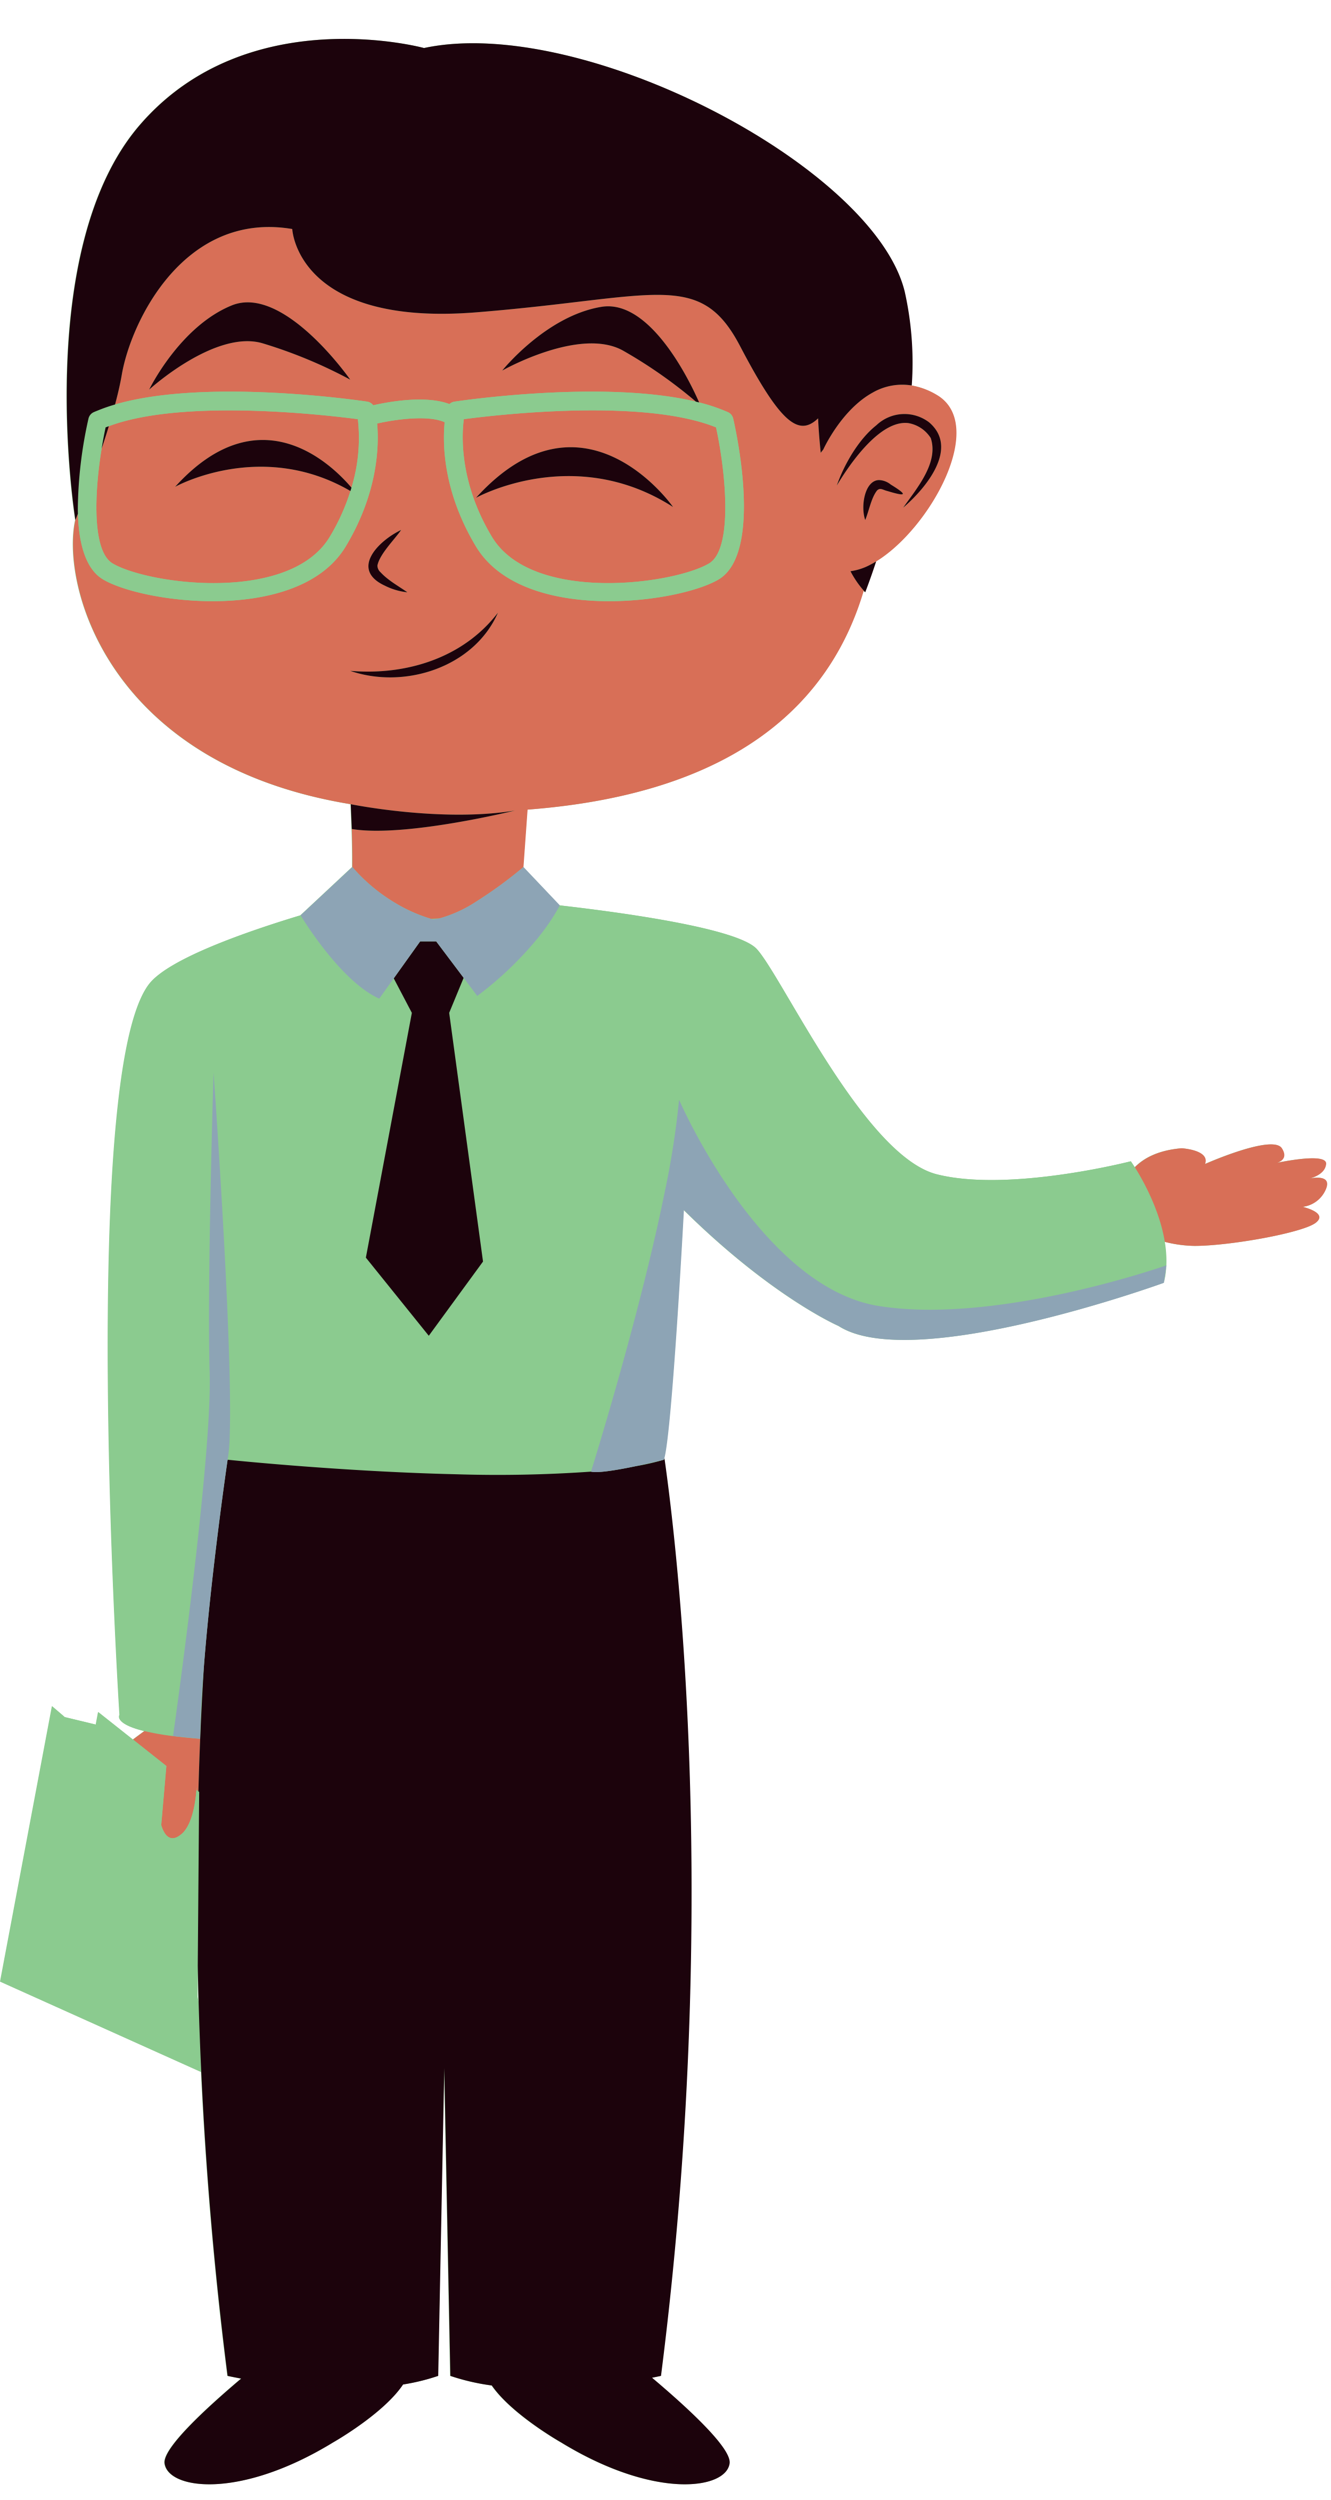
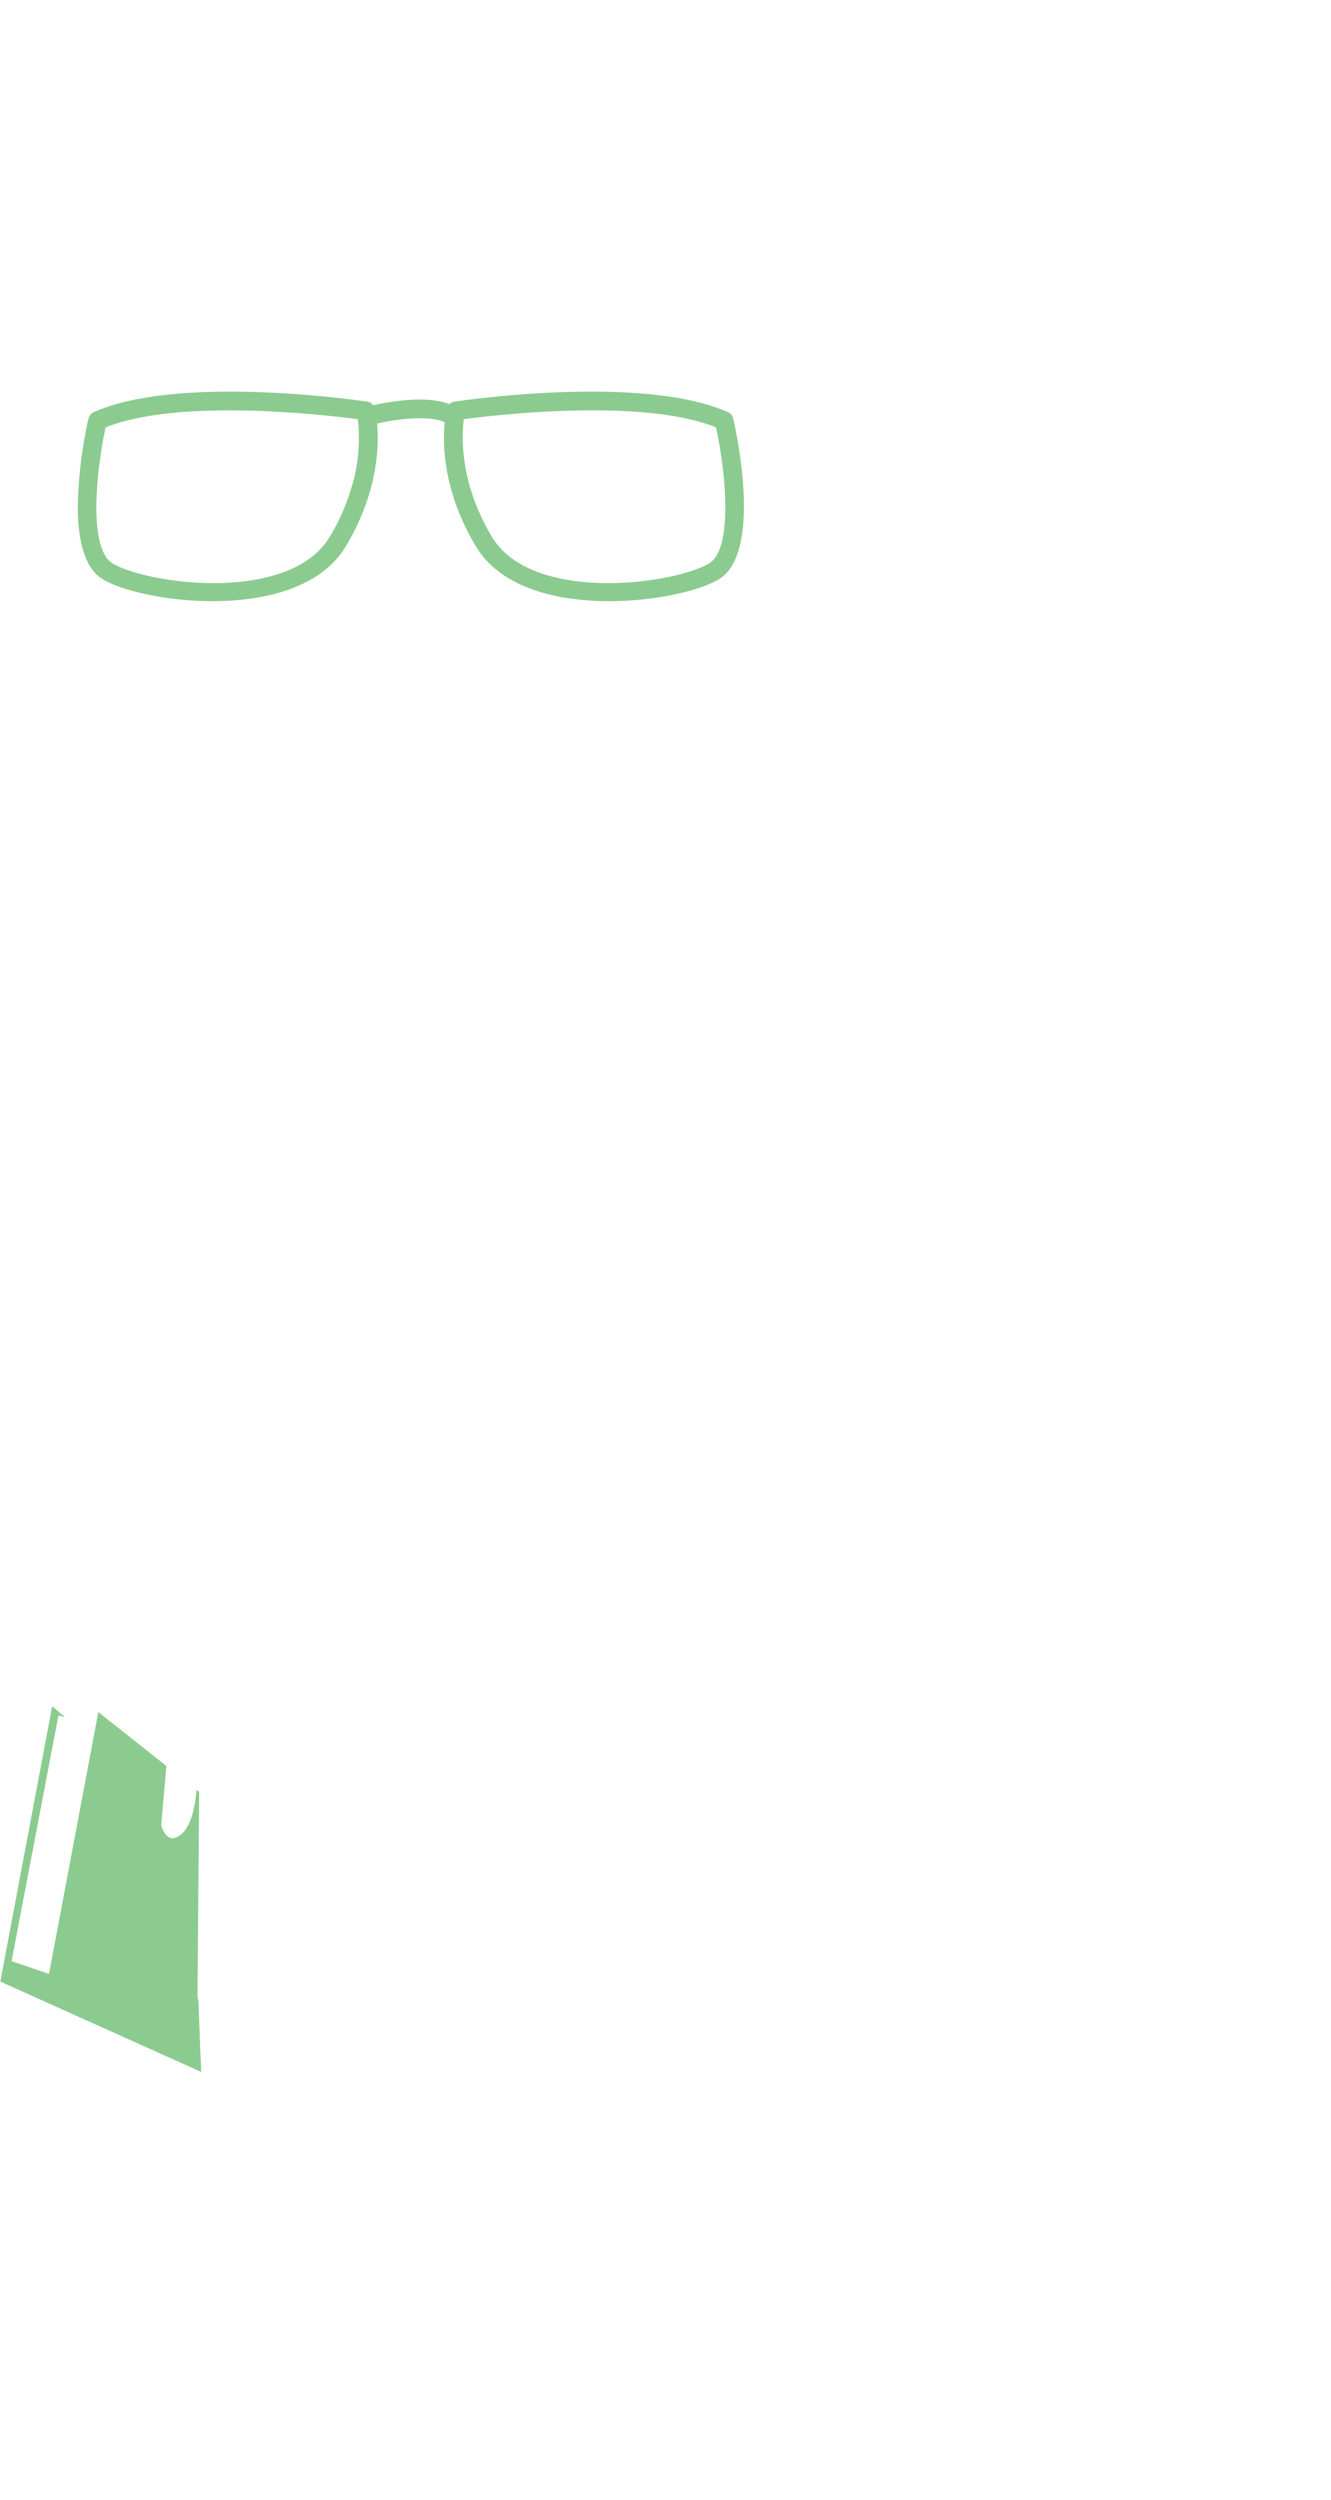
<svg xmlns="http://www.w3.org/2000/svg" data-name="Layer 1" fill="#000000" height="514.1" preserveAspectRatio="xMidYMid meet" version="1" viewBox="0.0 -8.0 273.8 514.1" width="273.8" zoomAndPan="magnify">
  <g id="change1_1">
-     <path d="M269.436,234.329c1.207-.343,3.12-1.166,3.302-2.966.215-2.125-7.155-.84-10.074-.249,1.012-.346,2.143-1.152.971-2.993-1.874-2.945-15.797,3.242-15.797,3.242,1.071-2.916-4.819-3.242-4.819-3.242-4.671.396-7.686,1.942-9.628,3.92-.498-.791-.814-1.238-.814-1.238s-24.99,6.426-39.893,2.677c-14.903-3.749-31.685-40.43-37.04-46.316-3.895-4.281-27.795-7.532-40.54-8.987l-7.485-7.89h0l.846-11.796c44.747-3.417,62.761-23.439,69.158-45.03.1.11.196.23.298.336,0,0,.949-2.384,2.252-6.347,11.123-6.773,22.964-28.183,12.411-34.282a15.138,15.138,0,0,0-5.089-1.901,66.864,66.864,0,0,0-1.452-19.32c-6.3-25.704-66.396-57.03-98.867-50.069,0,0-36.22-9.907-58.443,15.797S15.446,98.934,15.446,98.934c-2.955,13.372,6.688,50.251,56.645,58.436l.001.011.211,5.089h0c.079,2.425.135,5.204.11,7.818l-.001-.001L61.77,180.223l0.0 0c-10.905,3.295-27.145,8.911-31.151,14.165-14.427,18.919-6.06,150.254-6.06,150.254s-1.224,1.783,5.089,3.328c-.628.458-1.435,1.054-2.352,1.742L20.162,344.06l-.485,2.576L13.279,345.094l-2.611-2.234L0,399.484l41.335,18.587c.908,19.414,2.602,40.383,5.421,62.493,0,0,1.03.232,2.795.556-7.514,6.349-16.156,14.38-15.749,17.431.714,5.355,15.351,7.497,34.629-4.284,0,0,10.368-5.858,14.424-11.93a43.661,43.661,0,0,0,7.225-1.773l1.252-63.31,1.251,63.31a45.295,45.295,0,0,0,8.525,1.975c4.148,5.999,14.29,11.728,14.29,11.728,19.278,11.781,33.915,9.639,34.629,4.284.411-3.08-8.399-11.234-15.962-17.61,1.178-.227,1.842-.377,1.842-.377,12.186-95.58,3.386-169.933.706-188.746,1.611-6.13,3.956-49.99,4.009-50.972l.001-.024c18.164,17.932,31.837,23.84,31.837,23.84,15.318,9.878,66.899-8.87,66.899-8.87a17.92,17.92,0,0,0,.496-3.375l.033-.224-.026.009a23.622,23.622,0,0,0-.312-4.838,26.113,26.113,0,0,0,6.146.838c7.229,0,22.223-2.677,24.901-4.747s-2.677-3.286-2.677-3.286a5.952,5.952,0,0,0,4.824-3.748C273.725,233.876,270.984,234.051,269.436,234.329ZM40.351,360.056c.009-.113.017-.221.024-.33.03-.097.05-.161.05-.161s-.015.191-.036.521Zm.211,42.538.052-6.38q.072,3.725.179,7.54Z" fill="#8bcb8f" />
-   </g>
+     </g>
  <g id="change2_1">
-     <path d="M239.928,252.202c-.552.194-34.862,12.21-59.132,8.363-19.784-3.136-34.448-28.929-39.337-38.689-1.157-2.31-1.771-3.729-1.771-3.729a172.141,172.141,0,0,1-2.947,18.976c-3.627,17.89-9.474,38.478-12.748,49.516-1.467,4.945-2.418,7.977-2.42,7.983a274.96,274.96,0,0,1-27.761.539q-2.423-.057-4.83-.138c-9.302-.312-18.271-.869-25.532-1.408-9.907-.736-16.628-1.439-16.628-1.439a34.298,34.298,0,0,0,.428-4.913c.678-18.92-3.319-74.696-3.319-74.696s-1.359,43.814-.801,61.674c.042,1.345.034,2.916-.015,4.663-.517,18.445-5.701,56.992-7.145,67.437-.234,1.692-.37,2.651-.372,2.662a53.474,53.474,0,0,1-5.884-1.031c-6.313-1.545-5.089-3.328-5.089-3.328s-8.367-131.335,6.06-150.254c4.006-5.254,20.246-10.87,31.151-14.165.002.003.73,1.221,1.963,3.017,2.719,3.962,7.904,10.747,13.248,13.633.321.174.643.338.965.482l2.985-4.174,3.726,7.097-9.46,50.337,12.941,16.065,11.156-15.262-6.961-51.14,2.974-7.202,2.803,3.721A71.356,71.356,0,0,0,110.775,184.724c.663-.83,1.31-1.69,1.929-2.576a40.419,40.419,0,0,0,2.464-3.971c12.745,1.455,36.645,4.706,40.54,8.987,5.355,5.886,22.137,42.568,37.04,46.316,14.903,3.748,39.893-2.677,39.893-2.677s.317.447.814,1.238c1.594,2.534,5.068,8.651,6.159,15.324A23.634,23.634,0,0,1,239.928,252.202Zm-.007.216-.496,3.374A17.919,17.919,0,0,0,239.921,252.418ZM12.017,344.774,2.378,395.289l7.705,2.616,7.022-37.27.519-2.757,1.48-7.855.638-3.387L13.346,345.094Zm29.128,4.782-5.477-.545C37.26,349.211,39.072,349.396,41.145,349.556Zm.033.003.001 0c.055-1.333.112-2.654.173-3.95q.271-5.813.606-11.116c-.304,3.875-.542,7.645-.674,11.125C41.232,346.979,41.195,348.298,41.178,349.559ZM90.432,180.848q-.881.058-1.763.1c.23.064.365.096.365.096A8.124,8.124,0,0,0,90.432,180.848Zm50.255,60.022.003-.047-0-0Zm-4.113,51.305s-2.664.669-5.782,1.32A49.922,49.922,0,0,0,136.574,292.174Z" fill="#8bcb8f" />
-   </g>
+     </g>
  <g id="change3_1">
-     <path d="M272.809,236.421a5.952,5.952,0,0,1-4.824,3.748s5.355,1.217,2.677,3.286c-2.677,2.069-17.671,4.747-24.901,4.747a26.112,26.112,0,0,1-6.146-.838c-1.091-6.673-4.565-12.79-6.159-15.324,1.942-1.977,4.957-3.524,9.628-3.92,0,0,5.89.327,4.819,3.242,0,0,13.923-6.188,15.797-3.242,1.172,1.841.041,2.648-.971,2.993,2.92-.591,10.289-1.876,10.074.249-.182,1.8-2.095,2.623-3.302,2.966C271.051,234.051,273.791,233.876,272.809,236.421ZM41.178,349.559l-.033-.003c-2.074-.16-3.885-.344-5.477-.545l-.07-.007 0-.002a53.474,53.474,0,0,1-5.884-1.031c-.628.458-1.435,1.054-2.352,1.742l6.861,5.436-.921,10.581-.134,1.536a5.851,5.851,0,0,0,.797,1.805c.616.869,1.632,1.463,3.183.225.101-.081.198-.148.304-.245,2.049-1.878,2.735-6.144,2.964-8.994.009-.113.017-.221.024-.329.03-.097.05-.161.05-.161s-.015.191-.036.521l.356.282q.15-5.583.367-10.809l-.001-0Zm60.002-247.193c-6.698-11.164-6.21-20.827-5.766-24.169,6.754-.892,36.827-4.395,51.883,1.687,2.099,9.696,3.457,25.102-1.452,27.985C138.45,112.209,109.417,116.092,101.18,102.366Zm-3.26-8s20.118-11.209,40.533,1.891C138.453,96.257,120.11,69.909,97.92,94.367ZM23.185,107.869c7.394,4.342,36.43,8.225,44.663-5.503a43.257,43.257,0,0,0,4.238-9.396c-18.384-10.705-36.06-.866-36.06-.866,17.261-19.026,32.006-4.84,36.274.174a34.85,34.85,0,0,0,1.315-14.08c-6.656-.878-35.973-4.286-51.228,1.441-.473,1.548-.974,3.1-1.48,4.615C19.375,93.659,18.962,105.39,23.185,107.869Zm157.052-.42q-.603.367-1.201.674a12.145,12.145,0,0,1-4.081,1.34,19.757,19.757,0,0,0,2.733,3.997c-6.398,21.591-24.411,41.613-69.158,45.03l-.846,11.796a88.526,88.526,0,0,1-9.63,7.051,26.994,26.994,0,0,1-7.622,3.51q-.881.058-1.763.1a32.215,32.215,0,0,1-7.923-3.61,35.588,35.588,0,0,1-8.267-7.05c.025-2.616-.032-5.398-.11-7.824l0.0.007c10.821,1.811,33.541-3.791,33.541-3.791-15.08,2.485-33.752-1.302-33.752-1.302l0.0.005-.001-.011C22.201,149.185,12.557,112.306,15.513,98.934c0,0,.188-.462.511-1.283.186,5.879,1.484,11.335,5.218,13.528,3.94,2.313,12.985,4.447,22.488,4.447,10.858,0,22.312-2.788,27.409-11.284,6.58-10.966,6.858-20.546,6.447-25.25,4.398-.995,10.755-1.703,13.883-.265-.444,4.6-.288,14.334,6.421,25.515,5.097,8.495,16.55,11.284,27.41,11.284,9.501,0,18.548-2.134,22.487-4.447,9.141-5.366,3.69-30.282,3.039-33.106a1.918,1.918,0,0,0-1.087-1.319,36.798,36.798,0,0,0-5.922-1.999c-1.574-3.613-9.854-21.336-20.105-19.656-11.408,1.87-20.402,13.104-20.402,13.104s15.959-9.047,24.833-4.116a98.009,98.009,0,0,1,15.022,10.509c-18.871-4.532-48.291-.214-49.686-.004a1.91,1.91,0,0,0-1.024.499c-4.84-1.822-12.208-.536-15.679.248a1.901,1.901,0,0,0-1.228-.747c-1.451-.218-33.195-4.876-51.88.586.58-2.17,1.062-4.246,1.378-6.096,1.874-10.978,12.852-33.736,35.075-29.988,0,0,.879,20.081,37.79,17.136s46.015-8.932,54.315,6.914c8.3,15.845,12.049,18.738,16.065,14.882,0,0,.101,2.891.544,7.083.313-.426.516-.663.516-.663s3.674-8.146,10.152-11.708a12.205,12.205,0,0,1,8.053-1.471,15.14,15.14,0,0,1,5.089,1.901C203.2,79.266,191.36,100.676,180.237,107.449ZM72.048,70.071S58.375,50.447,47.668,54.805,30.686,72.114,30.686,72.114,44.237,59.747,53.985,62.584A97.702,97.702,0,0,1,72.048,70.071ZM79.117,112.41a13.455,13.455,0,0,0,4.68,1.386c-1.925-1.347-3.96-2.44-5.499-4.105a1.885,1.885,0,0,1-.661-1.385c.434-2.337,3.524-5.356,4.879-7.324C77.958,103.135,71.929,109.043,79.117,112.41ZM72.048,129.95c11.137,3.852,25.47-.713,30.384-11.96C95.271,127.339,83.49,130.933,72.048,129.95ZM184.433,92.4c-.336-.225-.738-.481-1.21-.771a4.025,4.025,0,0,0-2.43-.911c-2.933.098-3.791,5.439-2.808,8.216.807-1.955,1.221-4.519,2.419-6.053a1.019,1.019,0,0,1,.361-.258c.529-.227,1.077.195,1.82.36.629.192,1.158.34,1.603.452C186.093,93.913,186.279,93.636,184.433,92.4Zm6.667-13.575a8.383,8.383,0,0,0-10.819.623c-3.826,3.018-6.758,8.395-8.141,12.391,1.755-2.925,4.84-7.503,8.315-10.339,2.059-1.68,4.254-2.75,6.392-2.497a6.806,6.806,0,0,1,4.618,3.08c1.67,5.037-2.817,10.264-5.669,14.307C190.289,92.559,197.435,84.176,191.1,78.825Z" fill="#d86f57" />
-   </g>
+     </g>
  <g id="change1_2">
    <path d="M40.86,403.753q.201,7.003.542,14.318L.067,399.484l10.668-56.624,2.611,2.234-1.328-.32L2.378,395.289l7.705,2.616,7.022-37.27.519-2.757,1.48-7.855L20.228,344.06l7.135,5.653,6.861,5.436-.921,10.581-.134,1.536a5.851,5.851,0,0,0,.797,1.805c.616.869,1.632,1.463,3.183.225.101-.081.198-.148.304-.245,2.049-1.878,2.735-6.144,2.964-8.994l.038.03.356.282.158.125-.094,11.564-.196,24.155-.052,6.381ZM147.787,111.178c-3.939,2.312-12.986,4.447-22.487,4.447-10.86,0-22.313-2.788-27.41-11.284-6.709-11.181-6.865-20.915-6.421-25.515-3.128-1.438-9.485-.73-13.883.265.411,4.704.133,14.284-6.447,25.25-5.097,8.495-16.551,11.284-27.409,11.284-9.503,0-18.548-2.133-22.488-4.447-3.735-2.192-5.032-7.649-5.218-13.528-.01-.303-.014-.607-.018-.912a88.096,88.096,0,0,1,2.196-18.667,1.923,1.923,0,0,1,1.087-1.32c.351-.157.722-.3,1.088-.446q1.562-.625,3.292-1.128c18.684-5.463,50.429-.804,51.88-.586a1.901,1.901,0,0,1,1.228.747c3.471-.784,10.84-2.07,15.679-.248a1.91,1.91,0,0,1,1.024-.499c1.395-.21,30.815-4.528,49.686.004.218.052.437.104.652.159a36.798,36.798,0,0,1,5.922,1.999,1.918,1.918,0,0,1,1.087,1.319C151.477,80.896,156.928,105.812,147.787,111.178ZM73.615,78.199c-6.656-.878-35.973-4.286-51.228,1.441-.218.082-.445.159-.657.245-.294,1.36-.573,2.836-.823,4.37C19.375,93.659,18.962,105.39,23.185,107.869c7.394,4.342,36.43,8.225,44.663-5.503a43.257,43.257,0,0,0,4.238-9.396c.072-.231.147-.464.214-.692A34.85,34.85,0,0,0,73.615,78.199Zm73.683,1.686c-15.057-6.082-45.129-2.578-51.883-1.687-.444,3.341-.932,13.005,5.766,24.169,8.237,13.725,37.27,9.843,44.665,5.503C150.755,104.986,149.397,89.581,147.298,79.884Z" fill="#8bcb8f" />
  </g>
  <g id="change4_1">
-     <path d="M150.093,498.551c-.714,5.355-15.351,7.497-34.629-4.284,0,0-10.142-5.729-14.29-11.728a45.298,45.298,0,0,1-8.525-1.975L91.398,417.253,90.147,480.564a43.657,43.657,0,0,1-7.225,1.773c-4.056,6.072-14.424,11.93-14.424,11.93-19.278,11.781-33.915,9.639-34.629,4.284-.407-3.051,8.235-11.082,15.749-17.431-1.765-.324-2.795-.556-2.795-.556-2.819-22.11-4.512-43.079-5.421-62.493q-.342-7.308-.542-14.318-.11-3.82-.179-7.541l.196-24.155.094-11.564-.158-.125q.15-5.583.367-10.809c.055-1.333.112-2.654.173-3.95q.271-5.813.606-11.116c1.556-19.81,4.865-42.318,4.865-42.318s6.72.703,16.628,1.439c7.26.54,16.23,1.096,25.532,1.408q2.404.081,4.83.138a274.96,274.96,0,0,0,27.761-.539l-0.0.001c1.409.354,5.617-.374,9.219-1.127a49.922,49.922,0,0,0,5.782-1.32c.035-.098.07-.221.105-.356,2.68,18.812,11.48,93.165-.706,188.746,0,0-.664.15-1.842.377C141.694,487.317,150.504,495.471,150.093,498.551ZM47.668,54.805C36.96,59.162,30.686,72.114,30.686,72.114S44.237,59.747,53.985,62.584a97.702,97.702,0,0,1,18.063,7.487S58.375,50.447,47.668,54.805Zm80.476,9.282a98.009,98.009,0,0,1,15.022,10.509c.218.052.437.104.652.159-1.574-3.613-9.854-21.336-20.105-19.656-11.408,1.87-20.402,13.104-20.402,13.104S119.269,59.155,128.144,64.087ZM79.117,112.41a13.455,13.455,0,0,0,4.68,1.386c-1.925-1.347-3.96-2.44-5.499-4.105a1.885,1.885,0,0,1-.661-1.385c.434-2.337,3.524-5.356,4.879-7.324C77.958,103.135,71.929,109.043,79.117,112.41Zm23.314,5.58c-7.16,9.349-18.941,12.942-30.384,11.96C83.185,133.802,97.518,129.237,102.431,117.99ZM36.026,92.104s17.676-9.839,36.06.866c.072-.231.147-.464.214-.692C68.032,87.264,53.287,73.079,36.026,92.104Zm61.894,2.262s20.118-11.209,40.533,1.891C138.453,96.257,120.11,69.909,97.92,94.367Zm-9.715,172.314,11.156-15.262-6.961-51.14,2.974-7.202-5.648-7.498H86.436l-5.438,7.603,3.726,7.097-9.46,50.337ZM20.907,84.255c.506-1.516,1.007-3.067,1.48-4.615-.218.082-.445.159-.657.245C21.436,81.245,21.157,82.72,20.907,84.255ZM174.954,109.463a19.757,19.757,0,0,0,2.733,3.997c.1.11.196.23.298.336,0,0,.949-2.384,2.252-6.347q-.603.367-1.201.674A12.145,12.145,0,0,1,174.954,109.463Zm4.551-36.726a12.205,12.205,0,0,1,8.053-1.471A66.864,66.864,0,0,0,186.107,51.946c-6.3-25.704-66.396-57.03-98.867-50.069,0,0-36.22-9.907-58.443,15.797S15.513,98.934,15.513,98.934s.188-.462.511-1.283c-.01-.303-.014-.607-.018-.912a88.096,88.096,0,0,1,2.196-18.667,1.923,1.923,0,0,1,1.087-1.32c.351-.157.722-.3,1.088-.446q1.562-.625,3.292-1.128c.58-2.17,1.062-4.246,1.378-6.096,1.874-10.978,12.852-33.736,35.075-29.988,0,0,.879,20.081,37.79,17.136s46.015-8.932,54.315,6.914c8.3,15.845,12.049,18.738,16.065,14.882,0,0,.101,2.891.544,7.083.313-.426.516-.663.516-.663S173.027,76.3,179.506,72.737Zm11.594,6.087a8.383,8.383,0,0,0-10.819.623c-3.826,3.018-6.758,8.395-8.141,12.391,1.755-2.925,4.84-7.503,8.315-10.339,2.059-1.68,4.254-2.75,6.392-2.497a6.806,6.806,0,0,1,4.618,3.08c1.67,5.037-2.817,10.264-5.669,14.307C190.289,92.559,197.435,84.176,191.1,78.825ZM184.433,92.4c-.336-.225-.738-.481-1.21-.771a4.025,4.025,0,0,0-2.43-.911c-2.933.098-3.791,5.439-2.808,8.216.807-1.955,1.221-4.519,2.419-6.053a1.019,1.019,0,0,1,.361-.258c.529-.227,1.077.195,1.82.36.629.192,1.158.34,1.603.452C186.093,93.913,186.279,93.636,184.433,92.4ZM72.158,157.376l0.0.005.211,5.082 0.0.007c10.821,1.811,33.541-3.791,33.541-3.791C90.831,161.164,72.158,157.376,72.158,157.376Z" fill="#1c030c" />
-   </g>
+     </g>
  <g id="change5_1">
-     <path d="M107.684,170.286l7.485,7.89a40.419,40.419,0,0,1-2.464,3.971c-.62.886-1.266,1.746-1.929,2.576A71.356,71.356,0,0,1,98.176,196.798l-2.803-3.721-5.648-7.498H86.436l-5.438,7.603-2.985,4.174c-.322-.144-.644-.308-.965-.482-5.344-2.886-10.529-9.672-13.248-13.633-1.233-1.796-1.962-3.014-1.963-3.017l-0-0,10.642-9.937.001.001a35.588,35.588,0,0,0,8.267,7.05,32.215,32.215,0,0,0,7.923,3.61c.23.064.365.096.365.096a8.124,8.124,0,0,0,1.397-.196,26.994,26.994,0,0,0,7.622-3.51A88.526,88.526,0,0,0,107.684,170.286Zm132.245,81.915c-.552.194-34.862,12.21-59.132,8.363-19.784-3.136-34.448-28.929-39.337-38.689-1.157-2.31-1.771-3.729-1.771-3.729a172.141,172.141,0,0,1-2.947,18.976c-3.627,17.89-9.474,38.478-12.748,49.516-1.467,4.945-2.418,7.977-2.42,7.983l-0.0.001c1.409.354,5.617-.374,9.219-1.127,3.118-.651,5.782-1.32,5.782-1.32.035-.098.07-.221.105-.356,1.6-6.088,3.924-49.389,4.007-50.949l.003-.047 0.0 0c17.513,17.289,30.846,23.399,31.78,23.815.022.01.043.019.065.03,15.327,9.868,66.892-8.875,66.892-8.875l.496-3.374.033-.225ZM43.13,274.239c.042,1.345.034,2.916-.015,4.663-.517,18.445-5.701,56.992-7.145,67.437-.234,1.692-.37,2.651-.372,2.662l-0.0.002.07.007,5.477.545.033.003v-.001c.017-1.261.054-2.58.106-3.941.132-3.479.37-7.25.674-11.125,1.556-19.81,4.865-42.318,4.865-42.318a34.298,34.298,0,0,0,.428-4.913c.678-18.92-3.319-74.696-3.319-74.696S42.572,256.379,43.13,274.239Z" fill="#8da4b5" />
-   </g>
+     </g>
</svg>